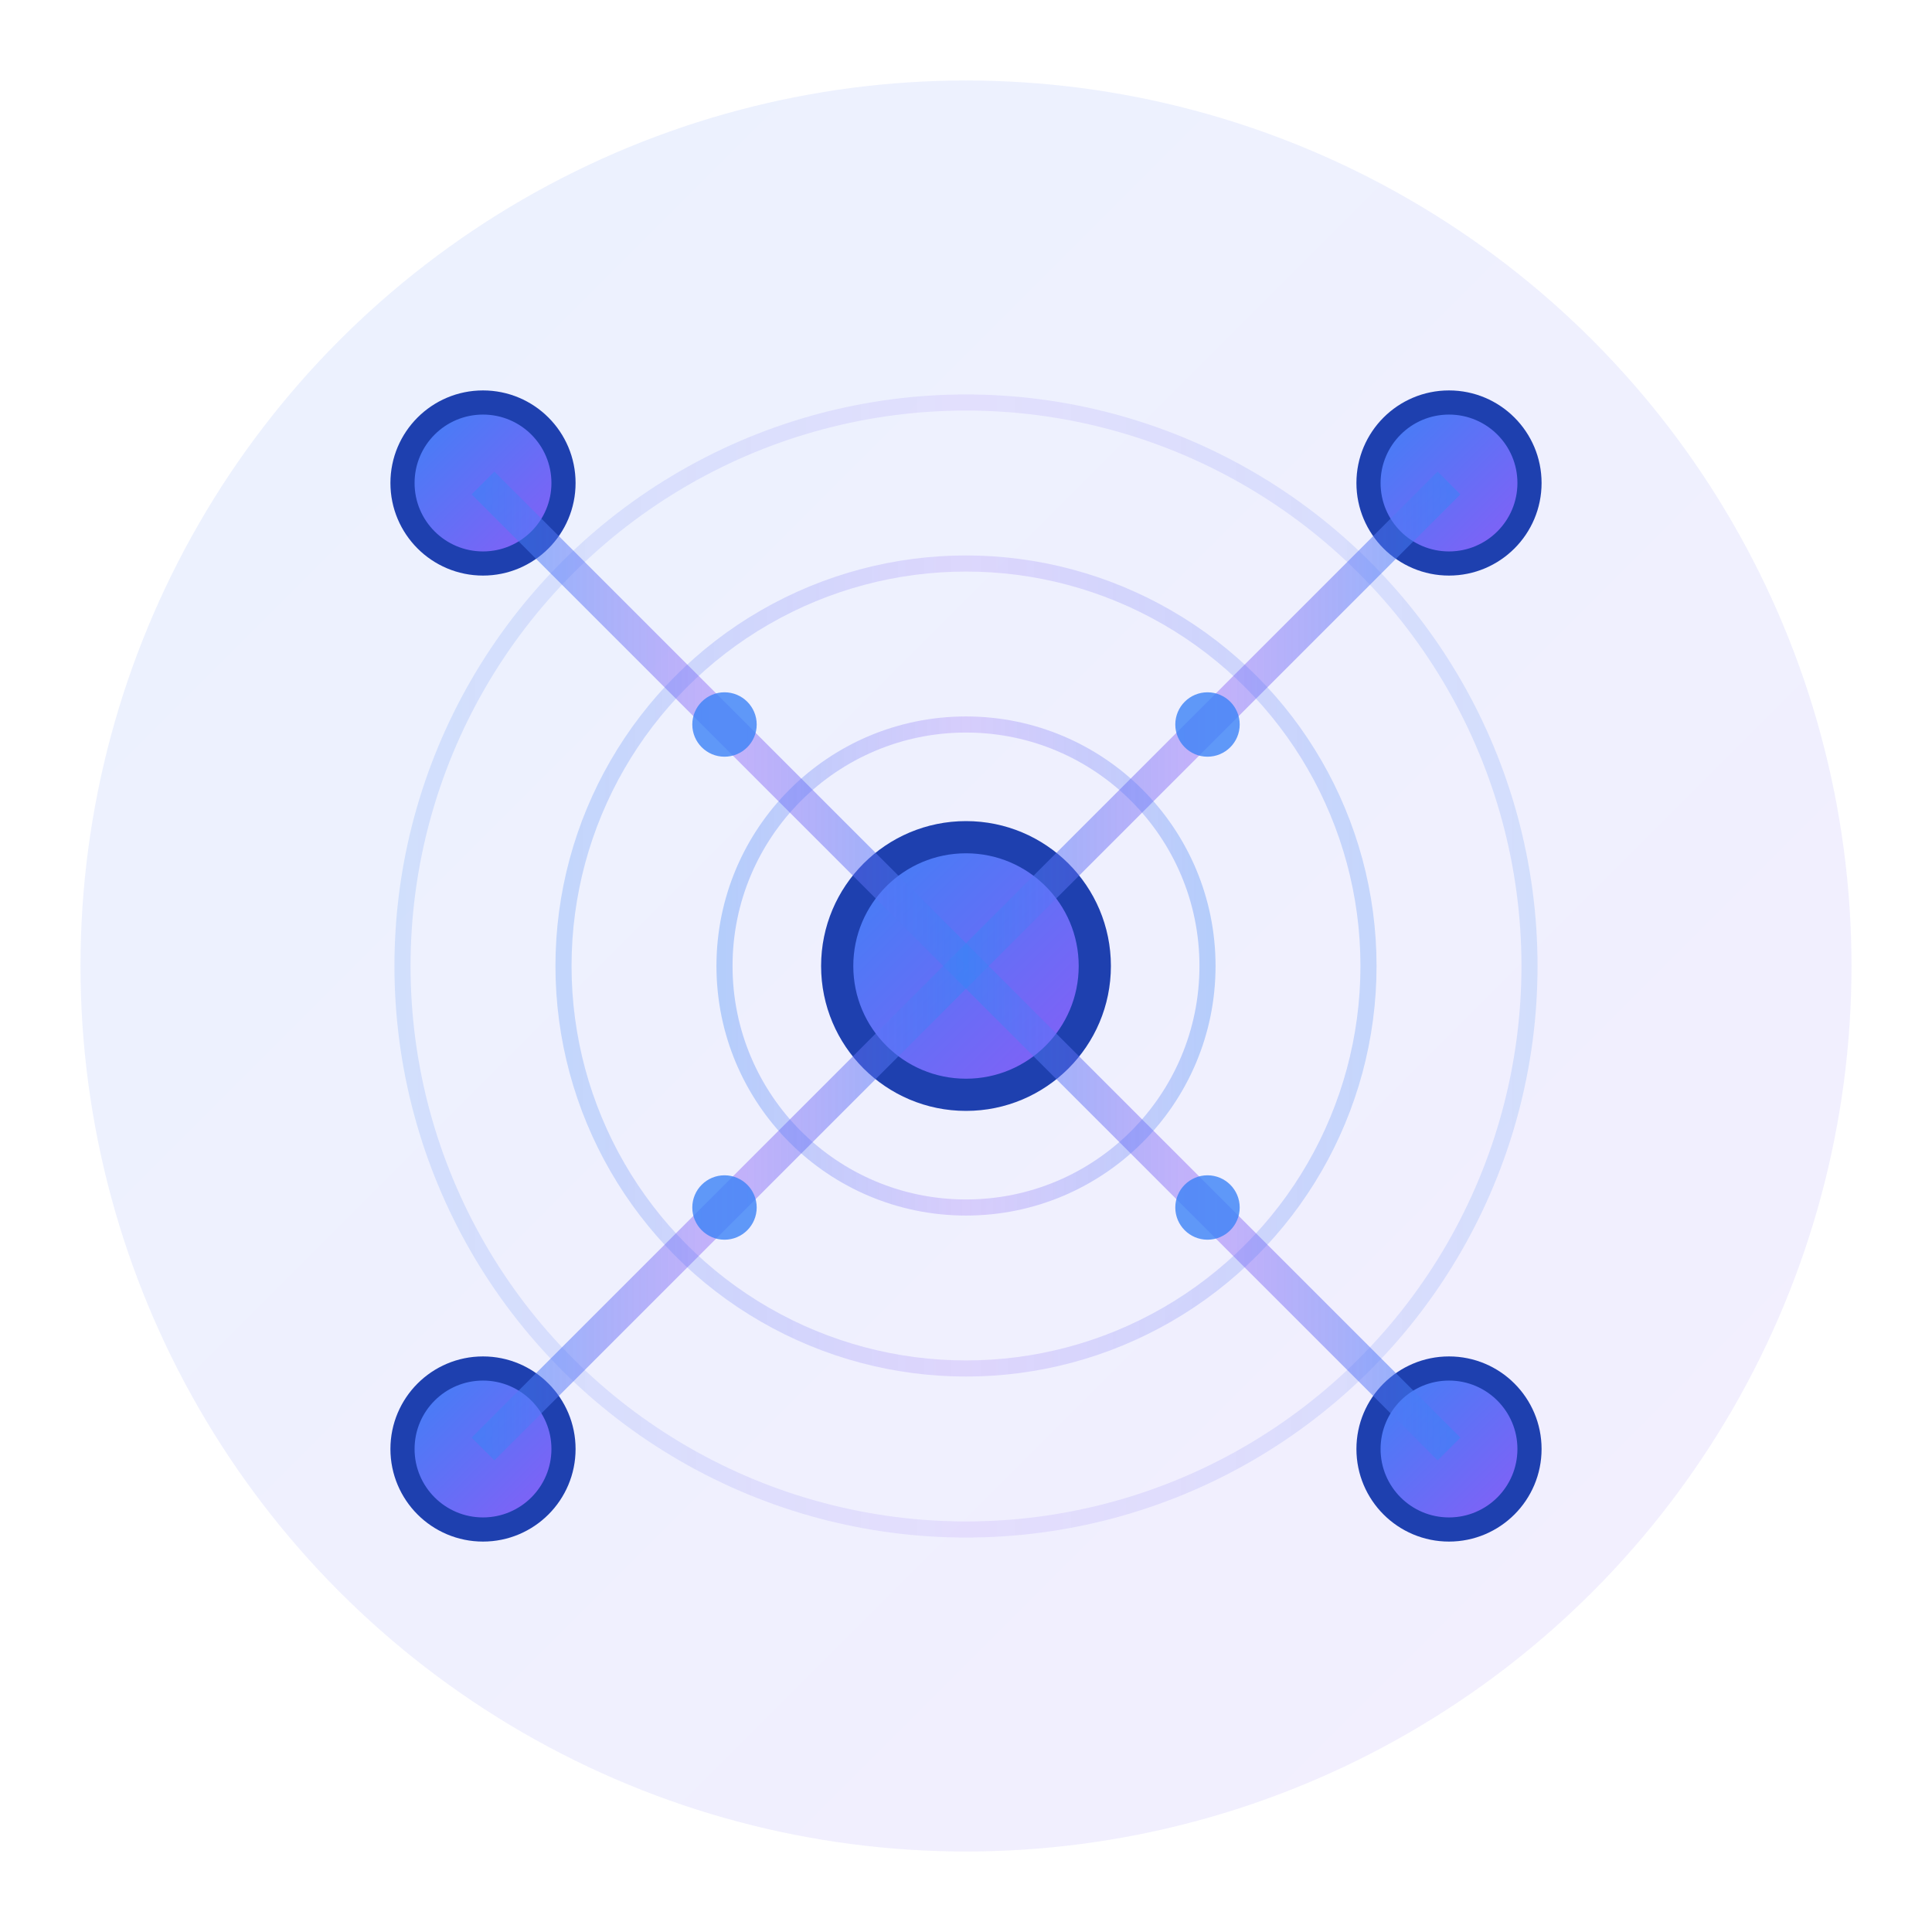
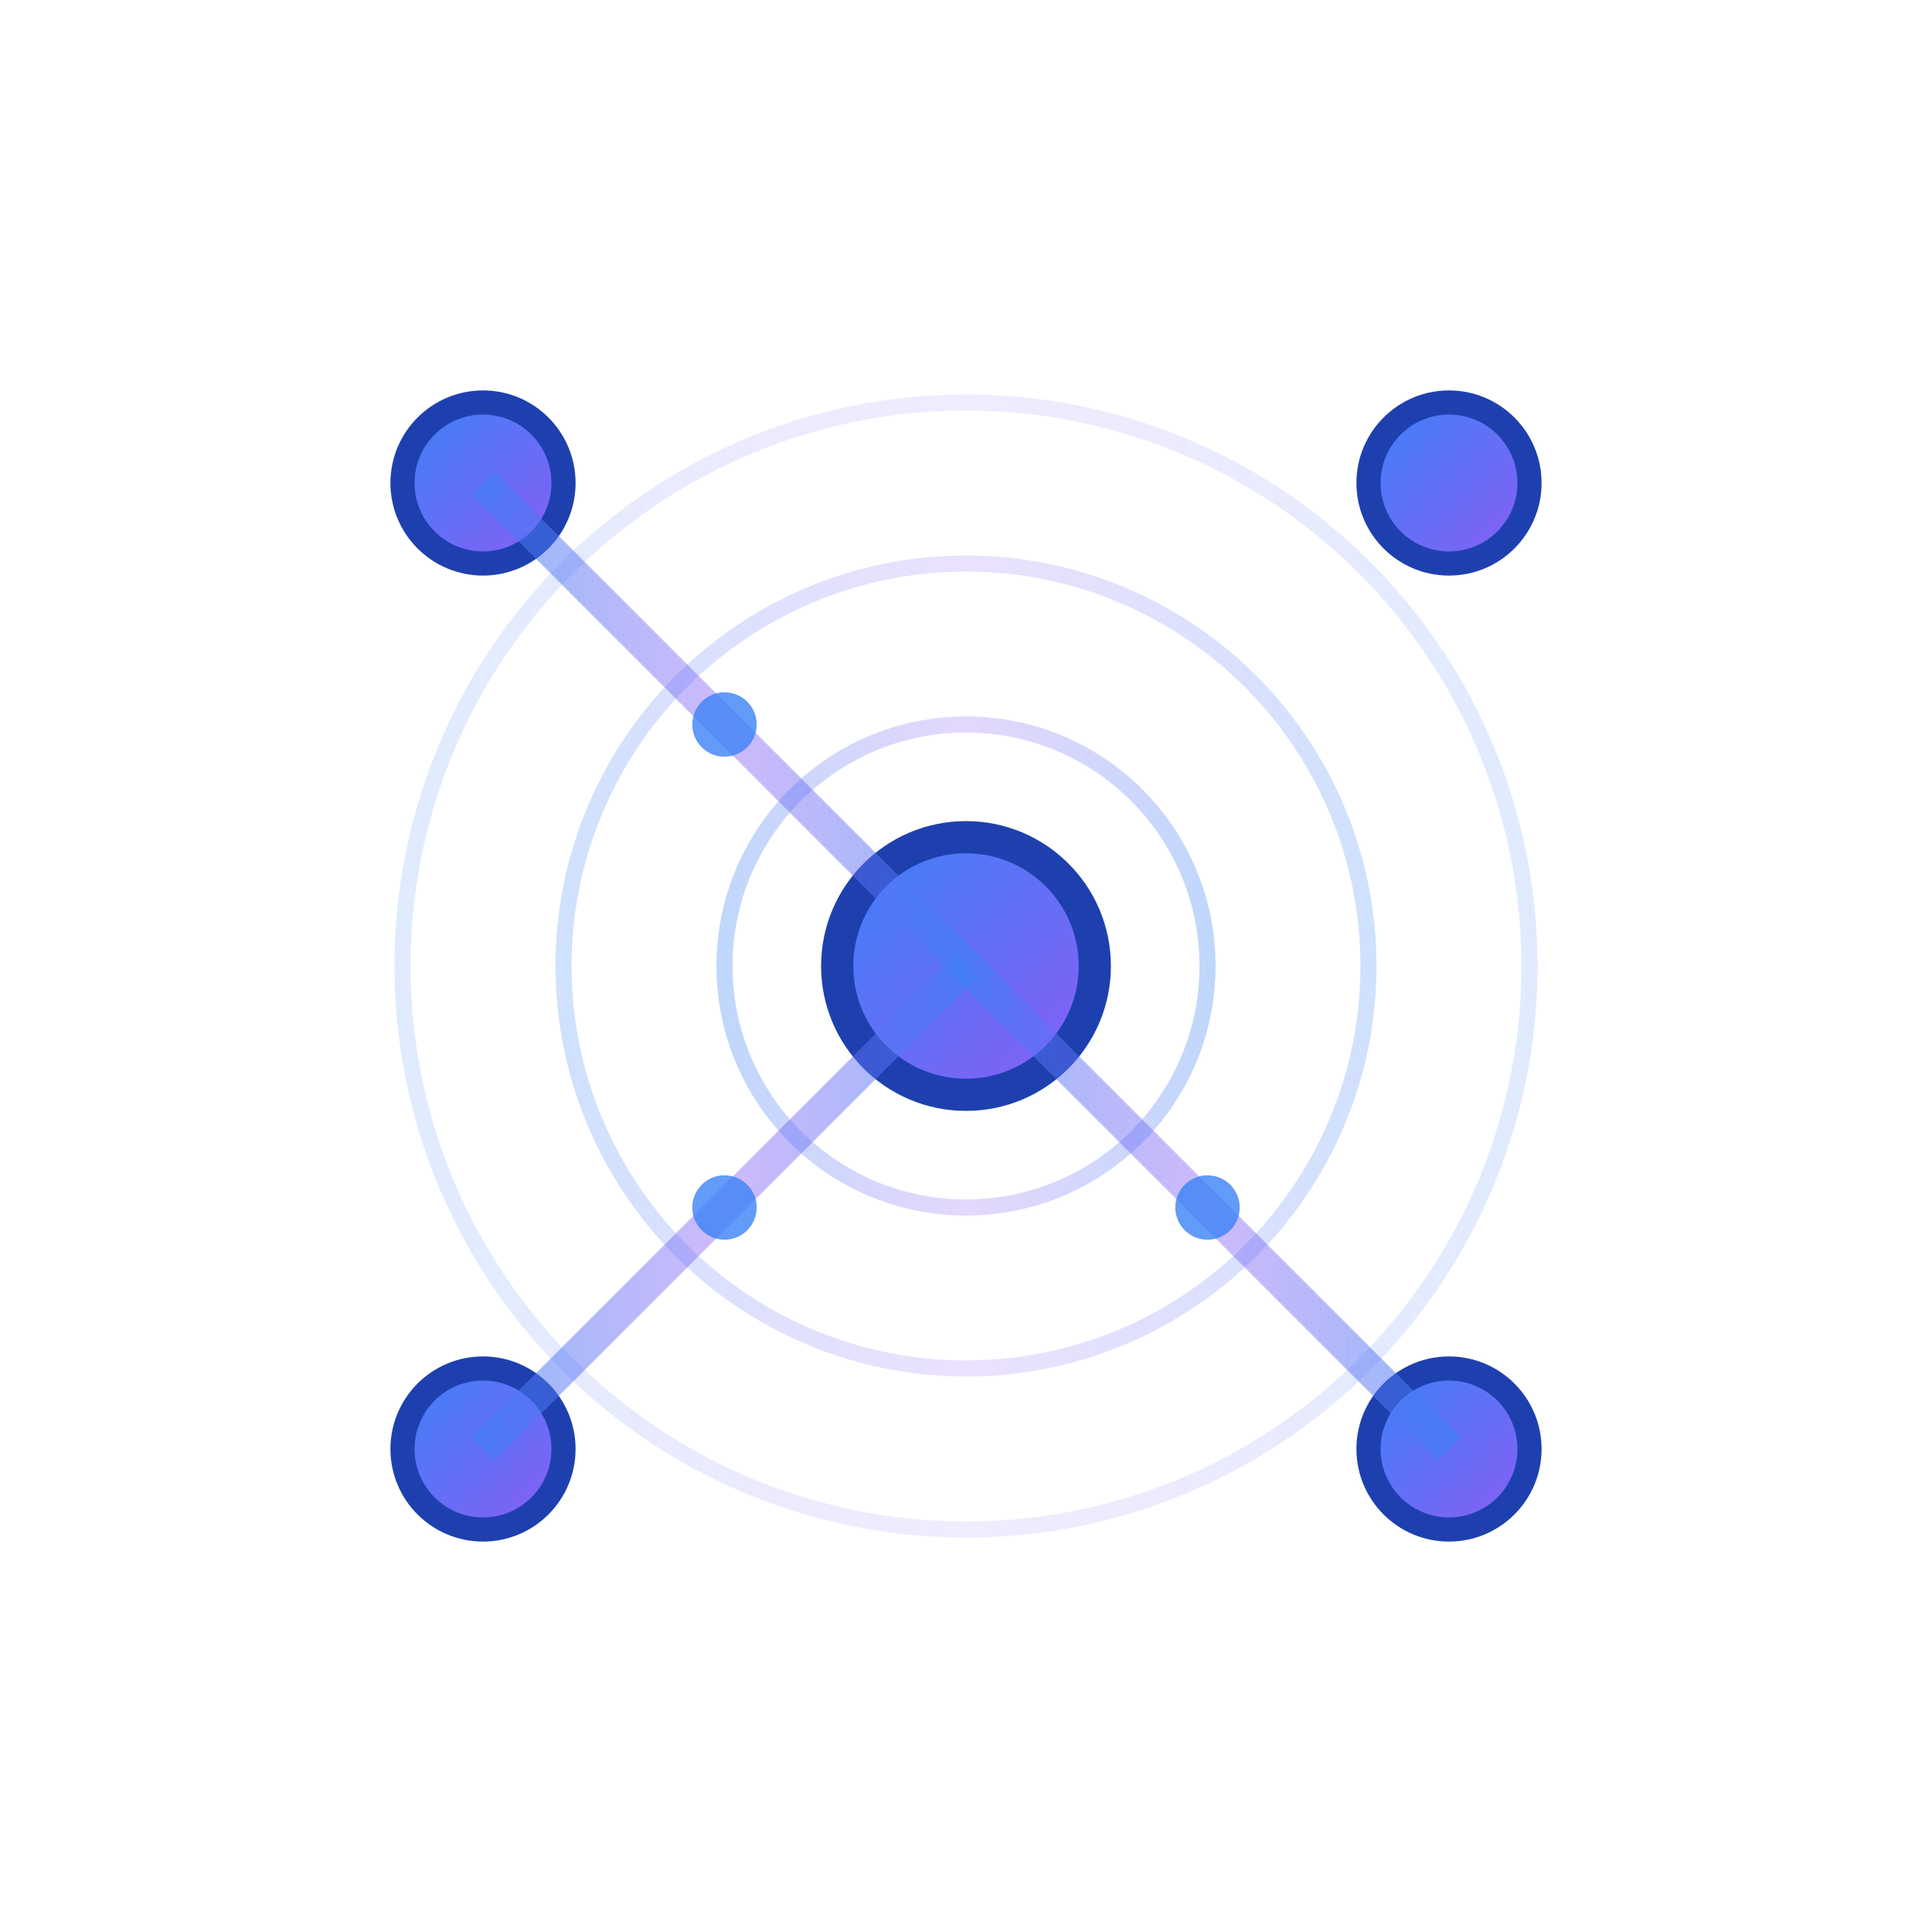
<svg xmlns="http://www.w3.org/2000/svg" width="120" height="120" viewBox="0 0 120 120">
  <defs>
    <linearGradient id="mainGradient" x1="0%" y1="0%" x2="100%" y2="100%">
      <stop offset="0%" style="stop-color:#3B82F6;stop-opacity:1" />
      <stop offset="100%" style="stop-color:#8B5CF6;stop-opacity:1" />
    </linearGradient>
    <linearGradient id="waveGradient" x1="0%" y1="0%" x2="100%" y2="0%">
      <stop offset="0%" style="stop-color:#3B82F6;stop-opacity:0.8" />
      <stop offset="50%" style="stop-color:#8B5CF6;stop-opacity:0.6" />
      <stop offset="100%" style="stop-color:#3B82F6;stop-opacity:0.8" />
    </linearGradient>
  </defs>
-   <circle cx="60" cy="60" r="55" fill="url(#mainGradient)" opacity="0.1" />
  <circle cx="60" cy="60" r="8" fill="url(#mainGradient)" stroke="#1E40AF" stroke-width="2" />
  <circle cx="30" cy="30" r="5" fill="url(#mainGradient)" stroke="#1E40AF" stroke-width="1.5" />
  <circle cx="90" cy="30" r="5" fill="url(#mainGradient)" stroke="#1E40AF" stroke-width="1.5" />
  <circle cx="30" cy="90" r="5" fill="url(#mainGradient)" stroke="#1E40AF" stroke-width="1.5" />
  <circle cx="90" cy="90" r="5" fill="url(#mainGradient)" stroke="#1E40AF" stroke-width="1.5" />
  <line x1="60" y1="60" x2="30" y2="30" stroke="url(#waveGradient)" stroke-width="2" opacity="0.7" />
-   <line x1="60" y1="60" x2="90" y2="30" stroke="url(#waveGradient)" stroke-width="2" opacity="0.7" />
  <line x1="60" y1="60" x2="30" y2="90" stroke="url(#waveGradient)" stroke-width="2" opacity="0.7" />
  <line x1="60" y1="60" x2="90" y2="90" stroke="url(#waveGradient)" stroke-width="2" opacity="0.7" />
  <circle cx="60" cy="60" r="15" fill="none" stroke="url(#waveGradient)" stroke-width="1" opacity="0.4" />
  <circle cx="60" cy="60" r="25" fill="none" stroke="url(#waveGradient)" stroke-width="1" opacity="0.3" />
  <circle cx="60" cy="60" r="35" fill="none" stroke="url(#waveGradient)" stroke-width="1" opacity="0.2" />
  <circle cx="45" cy="45" r="2" fill="#3B82F6" opacity="0.8" />
-   <circle cx="75" cy="45" r="2" fill="#3B82F6" opacity="0.8" />
  <circle cx="45" cy="75" r="2" fill="#3B82F6" opacity="0.8" />
  <circle cx="75" cy="75" r="2" fill="#3B82F6" opacity="0.8" />
</svg>